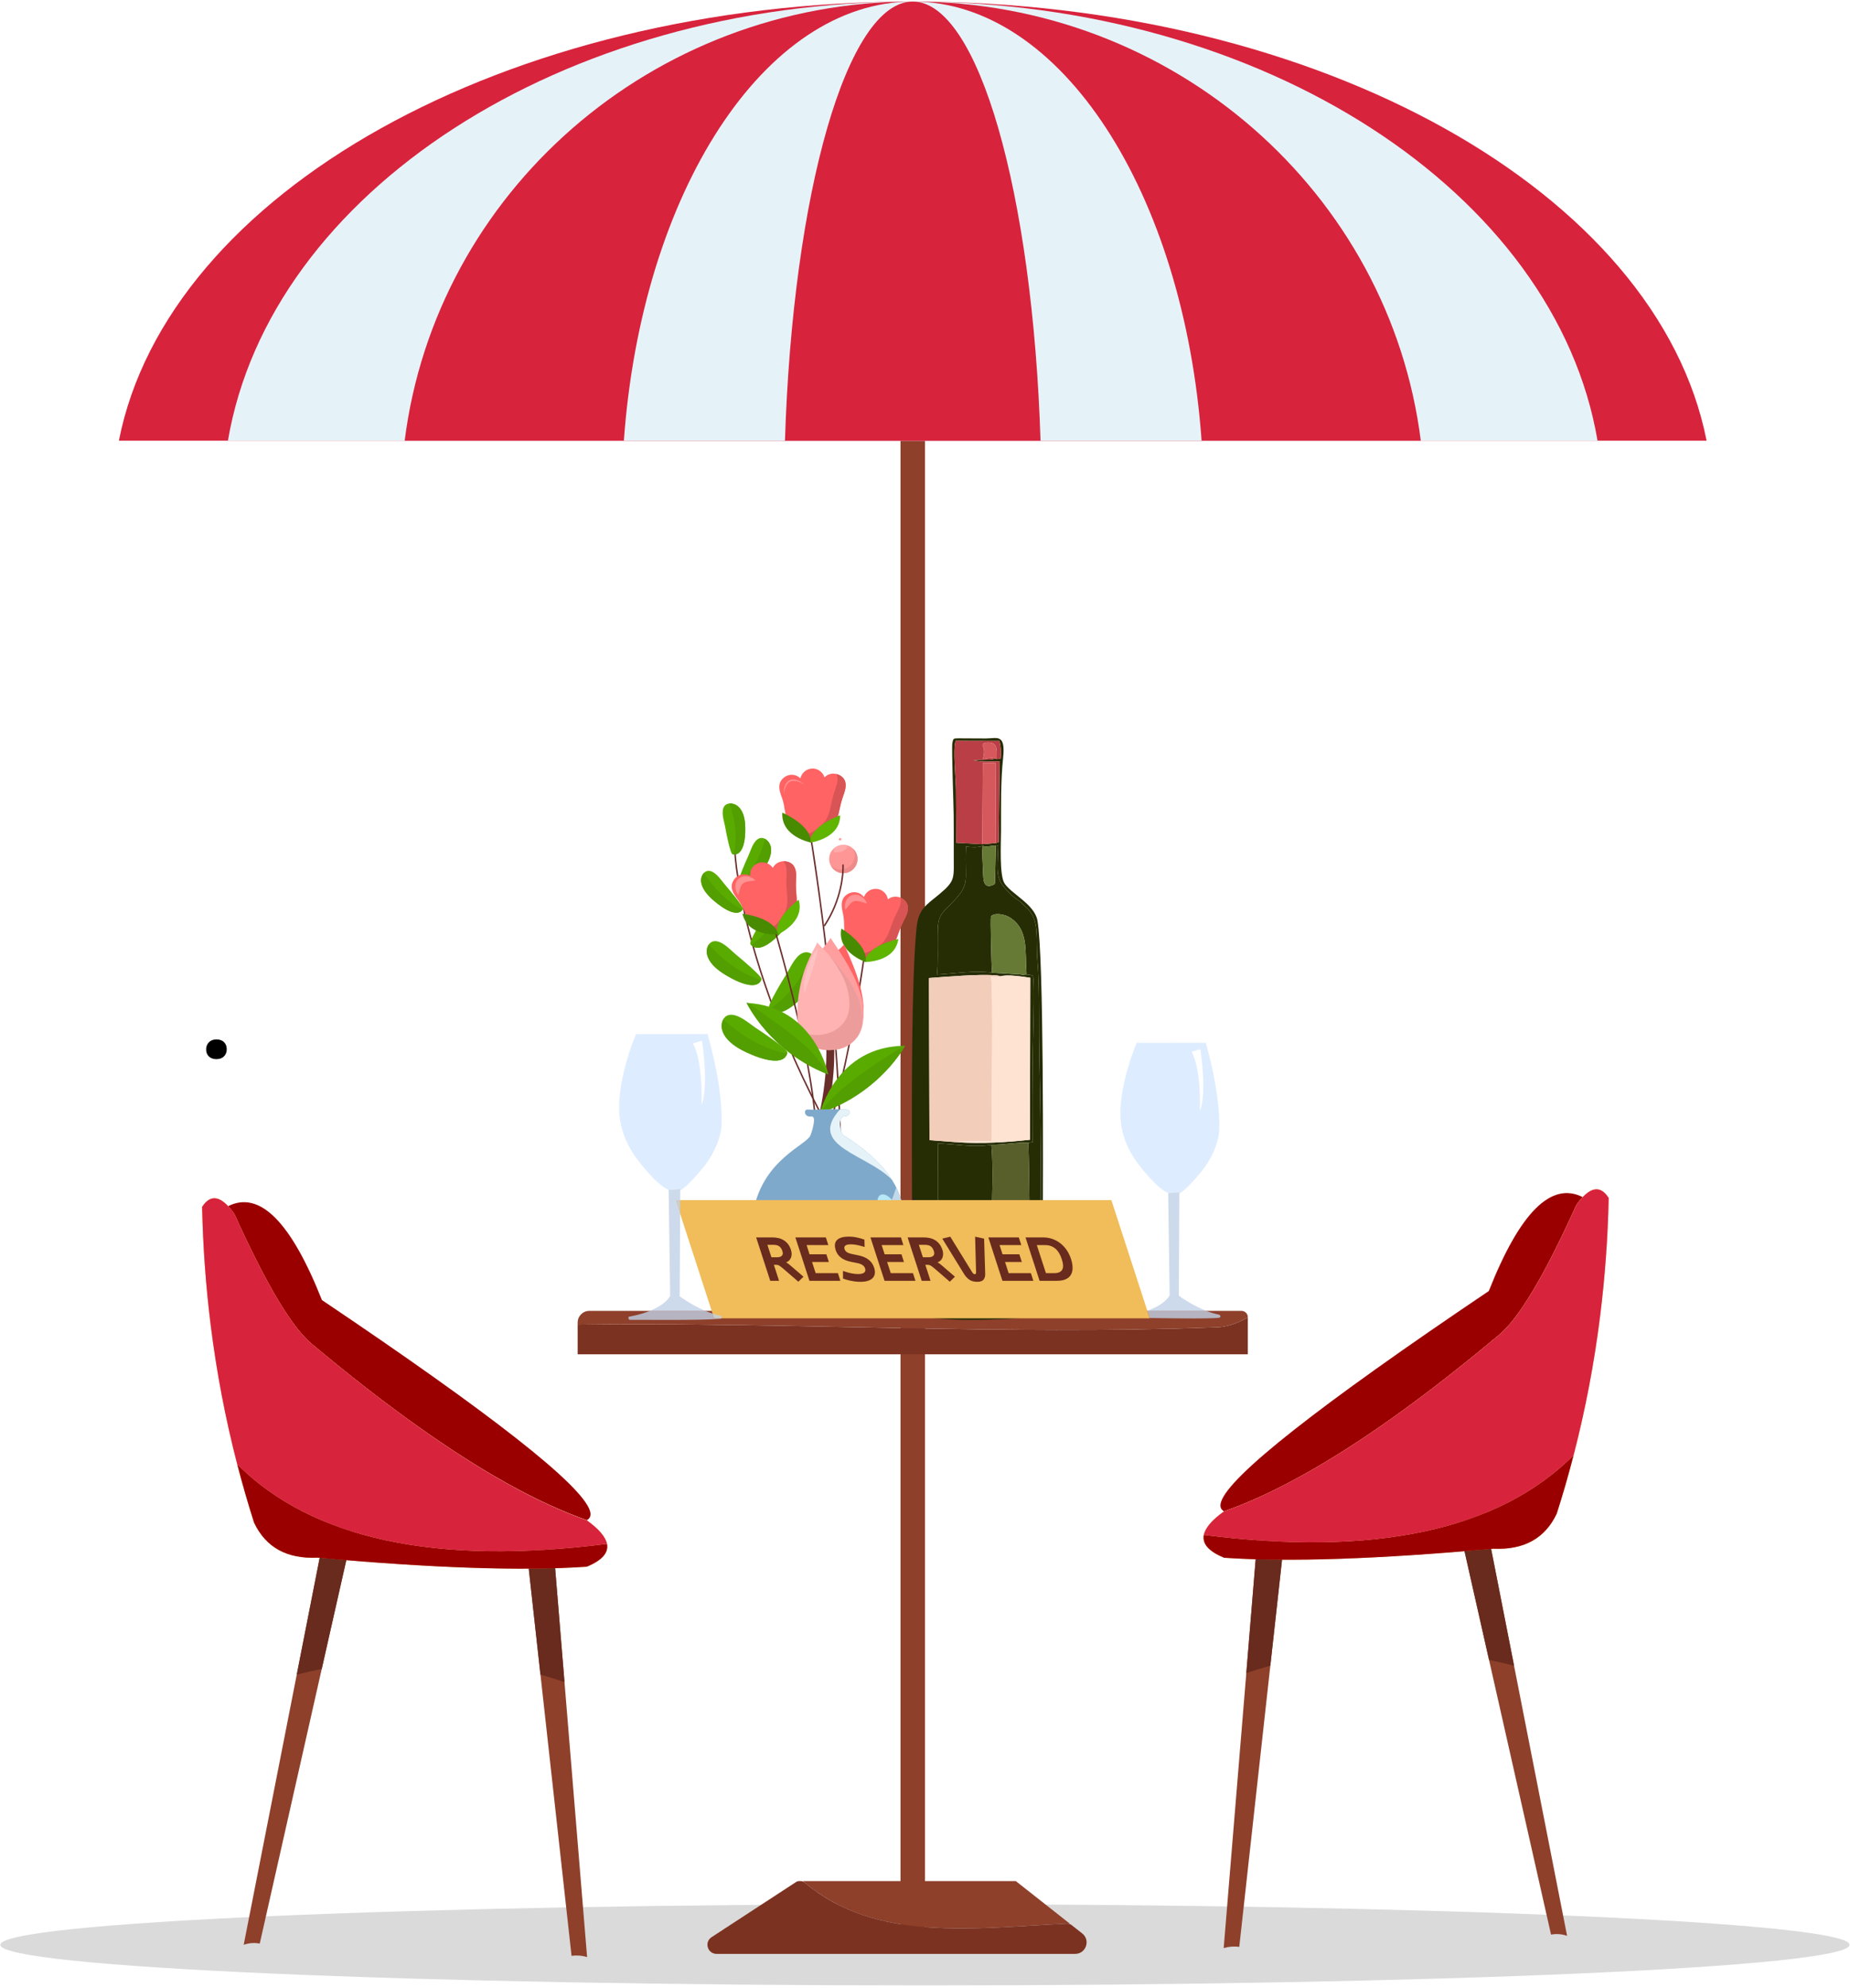
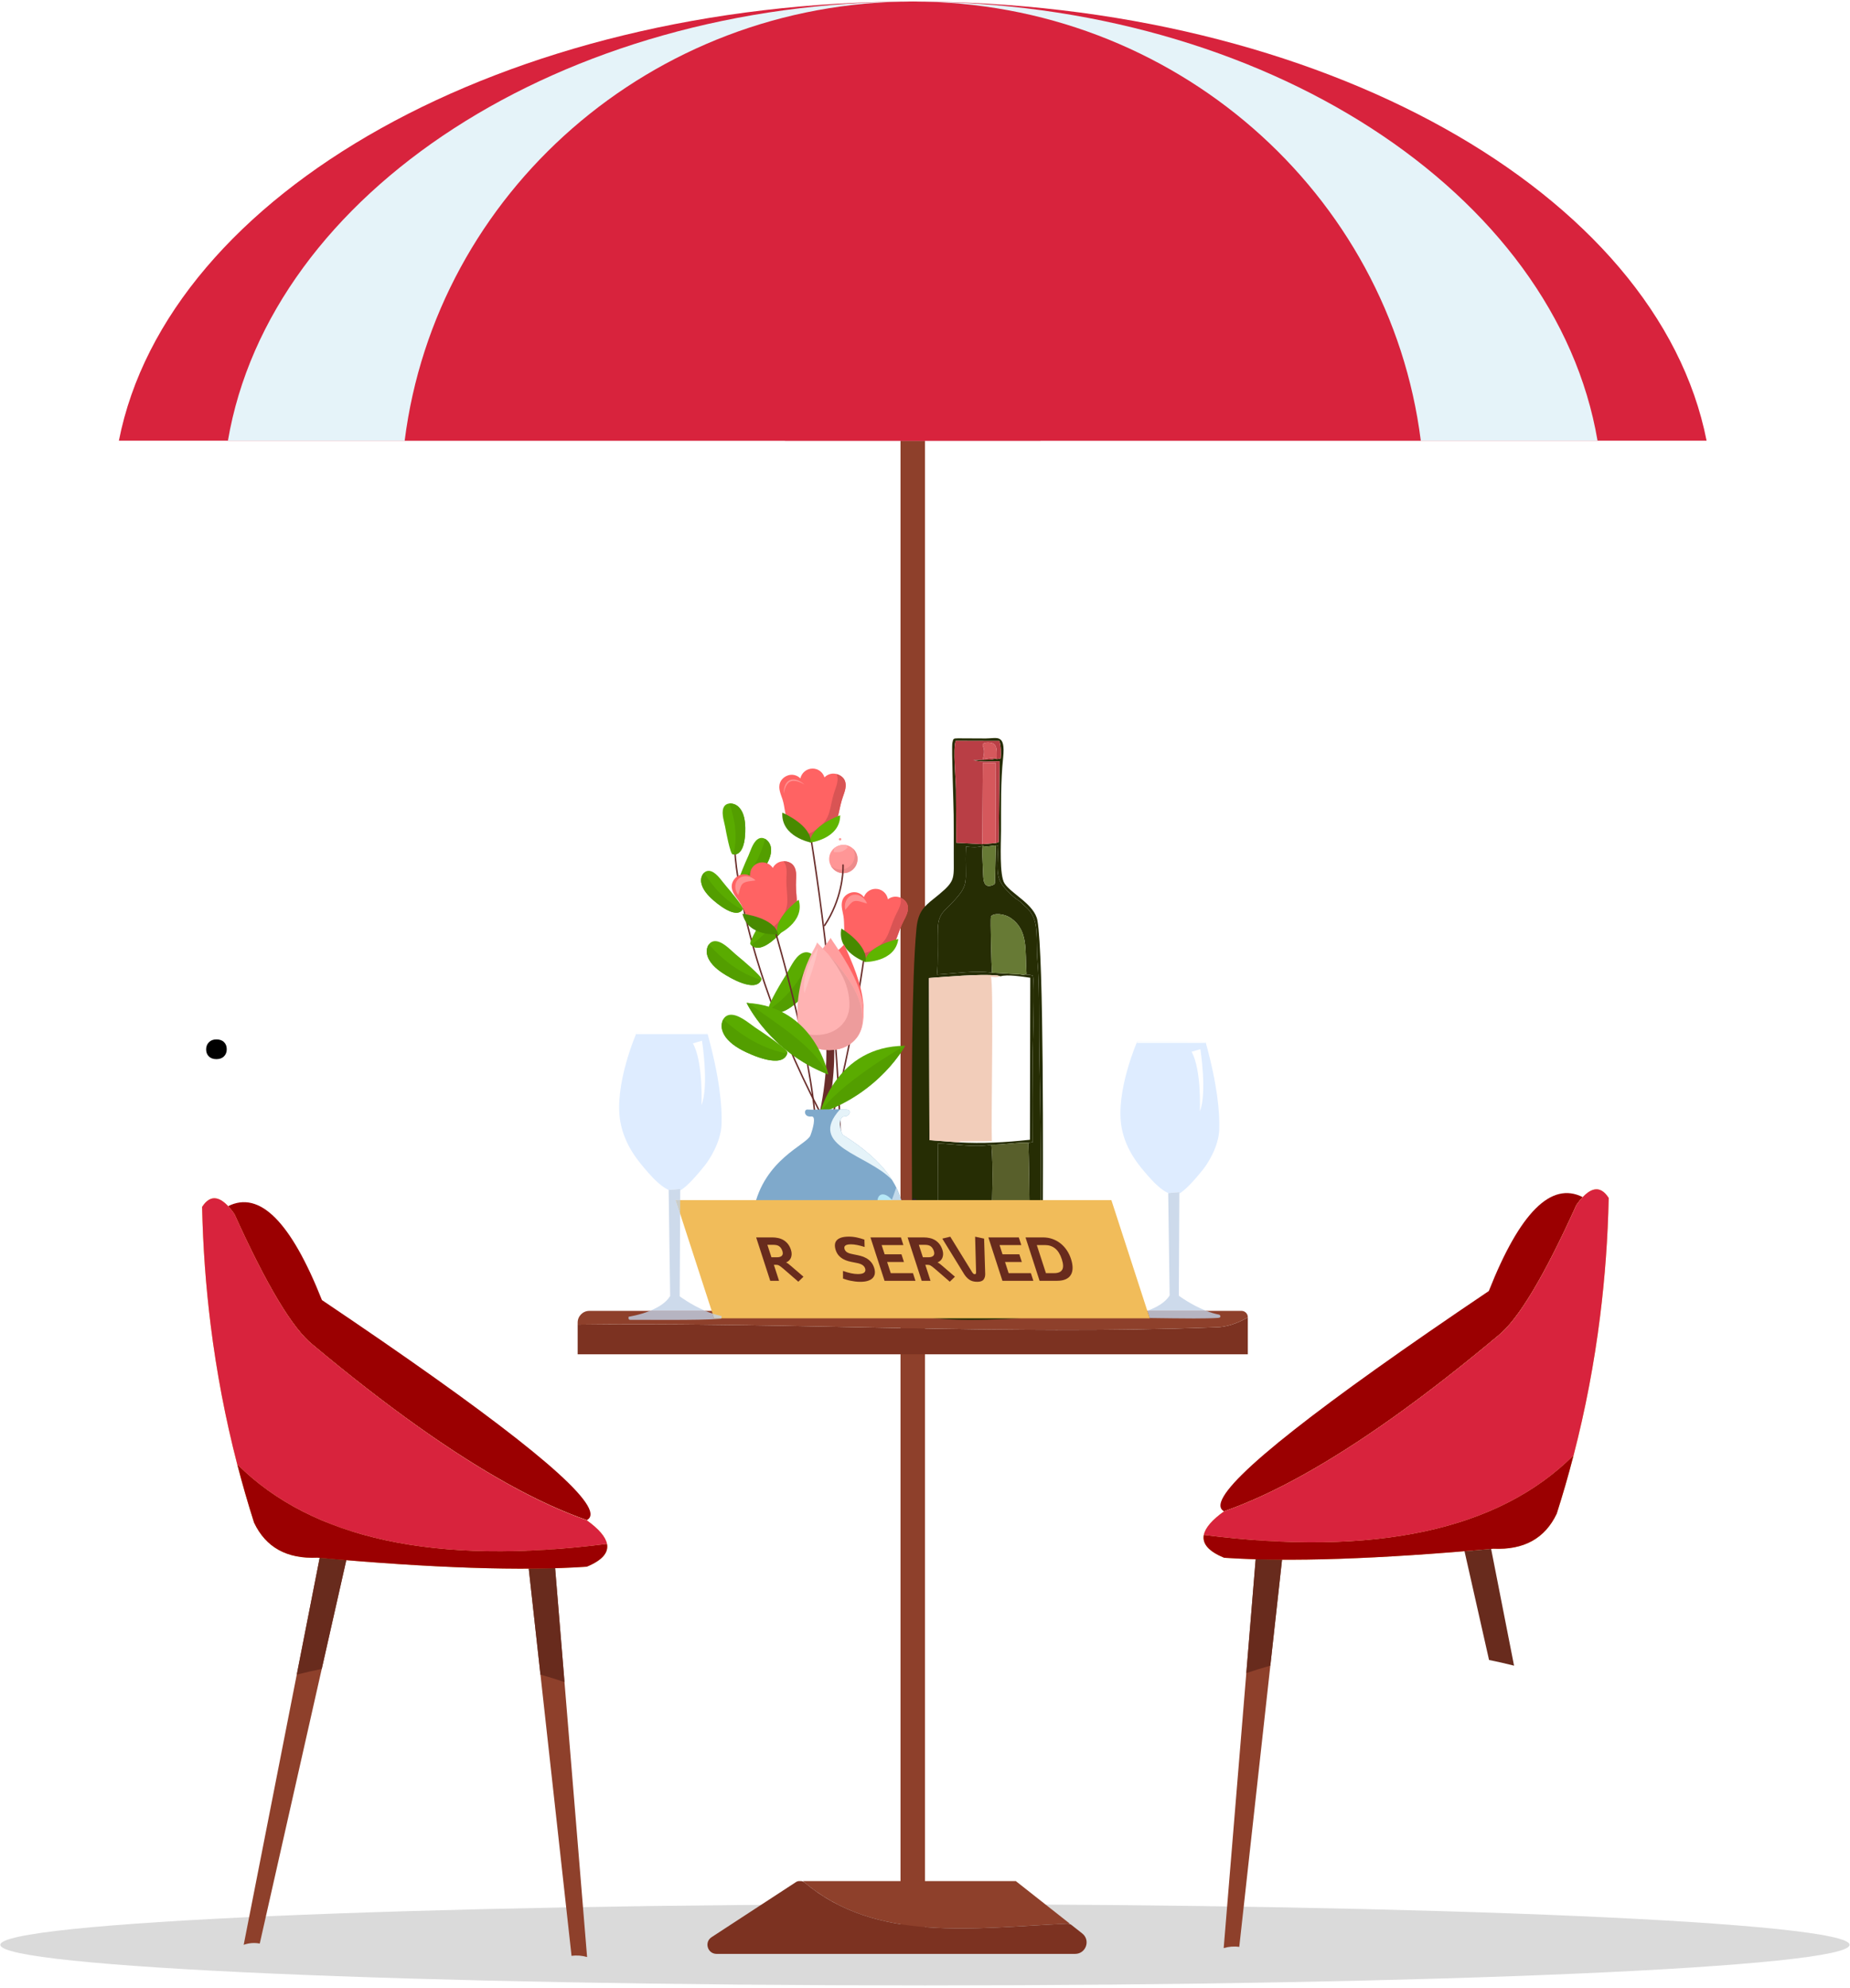
<svg xmlns="http://www.w3.org/2000/svg" width="432" zoomAndPan="magnify" viewBox="0 0 324 348" height="464" preserveAspectRatio="xMidYMid meet" version="1.0">
  <defs>
    <g />
    <clipPath id="b4bab7803f">
      <path d="M 0.059 333.16 L 323.926 333.16 L 323.926 347.523 L 0.059 347.523 Z M 0.059 333.16 " clip-rule="nonzero" />
    </clipPath>
    <clipPath id="603fd18b84">
      <path d="M 20 0.273 L 299 0.273 L 299 78 L 20 78 Z M 20 0.273 " clip-rule="nonzero" />
    </clipPath>
    <clipPath id="df43ffba19">
      <path d="M 39 0.273 L 280 0.273 L 280 78 L 39 78 Z M 39 0.273 " clip-rule="nonzero" />
    </clipPath>
    <clipPath id="b046298e65">
      <path d="M 70 0.273 L 249 0.273 L 249 78 L 70 78 Z M 70 0.273 " clip-rule="nonzero" />
    </clipPath>
    <clipPath id="9b47f807d9">
-       <path d="M 109 0.273 L 211 0.273 L 211 78 L 109 78 Z M 109 0.273 " clip-rule="nonzero" />
-     </clipPath>
+       </clipPath>
    <clipPath id="1d1daf905b">
      <path d="M 137 0.273 L 183 0.273 L 183 78 L 137 78 Z M 137 0.273 " clip-rule="nonzero" />
    </clipPath>
    <clipPath id="424558a877">
      <path d="M 146 147.379 L 148.281 147.379 L 148.281 148.414 L 146 148.414 Z M 146 147.379 " clip-rule="nonzero" />
    </clipPath>
    <clipPath id="abd30ee46c">
      <path d="M 146.168 148.398 C 146.23 148.293 146.309 148.184 146.41 148.094 C 146.555 147.949 146.75 147.848 146.949 147.781 C 147.051 147.754 147.152 147.73 147.254 147.723 C 147.297 147.719 147.336 147.719 147.375 147.719 C 147.438 147.719 147.496 147.723 147.555 147.73 C 147.652 147.746 147.742 147.77 147.828 147.797 C 147.902 147.824 147.973 147.859 148.035 147.898 C 148.027 147.895 148.016 147.895 148.008 147.895 C 147.902 147.879 147.797 147.875 147.691 147.875 C 147.125 147.875 146.594 148.066 146.168 148.398 " clip-rule="nonzero" />
    </clipPath>
  </defs>
  <rect x="-32.4" width="388.8" fill="#ffffff" y="-34.8" height="417.6" fill-opacity="1" />
  <g clip-path="url(#b4bab7803f)">
    <path fill="#dadada" d="M 161.992 347.523 C 72.559 347.523 0.059 344.344 0.059 340.418 C 0.059 336.492 72.559 333.309 161.992 333.309 C 251.426 333.309 323.926 336.492 323.926 340.418 C 323.926 344.344 251.426 347.523 161.992 347.523 " fill-opacity="1" fill-rule="nonzero" />
  </g>
  <path fill="#9b0001" d="M 260.742 225.98 C 266.18 212.223 271.664 206.746 277.188 209.543 C 276.832 209.922 276.461 210.379 276.086 210.914 C 270.449 223.395 265.875 231.023 262.363 233.805 C 255.844 239.258 249.688 244.047 243.895 248.164 C 232.703 256.117 222.863 261.574 214.379 264.539 C 213.773 264.219 213.602 263.668 213.852 262.883 C 215.297 258.355 230.926 246.055 260.742 225.98 " fill-opacity="1" fill-rule="evenodd" />
-   <path fill="#8e402b" d="M 258.895 259.645 L 259.926 264.902 L 274.453 338.848 C 273.496 338.512 272.543 338.457 271.641 338.633 L 255.359 266.527 L 254.043 260.695 L 258.895 259.645 " fill-opacity="1" fill-rule="evenodd" />
  <path fill="#8e402b" d="M 223.234 266.434 C 222.324 266.27 221.402 266.105 220.488 265.898 L 220.184 269.605 L 214.312 340.988 C 215.188 340.73 216.109 340.648 217.039 340.781 L 224.879 269.863 L 225.258 266.461 C 224.598 266.547 223.922 266.547 223.234 266.434 " fill-opacity="1" fill-rule="evenodd" />
  <path fill="#dea750" d="M 275.586 254.742 C 274.699 258.172 273.719 261.574 272.637 264.949 C 270.586 269.285 266.887 271.332 261.539 271.082 C 241.418 272.91 225.699 273.438 214.379 272.668 C 211.707 271.562 210.523 270.234 210.832 268.672 C 240.863 272.484 262.445 267.84 275.586 254.742 " fill-opacity="1" fill-rule="evenodd" />
  <path fill="#f1bc5a" d="M 276.086 210.914 C 278.336 207.727 280.219 207.316 281.738 209.688 C 281.59 216.676 281.09 223.562 280.238 230.355 C 279.207 238.629 277.656 246.758 275.586 254.742 C 262.445 267.84 240.863 272.484 210.832 268.672 C 211.078 267.438 212.258 266.059 214.379 264.539 C 222.863 261.574 232.703 256.117 243.895 248.164 C 249.688 244.047 255.844 239.258 262.363 233.805 C 265.875 231.023 270.449 223.395 276.086 210.914 " fill-opacity="1" fill-rule="evenodd" />
  <path fill="#682b1d" d="M 260.785 290.559 L 256.488 271.523 C 258.012 271.395 259.566 271.262 261.148 271.117 L 265.164 291.555 C 263.695 291.184 262.238 290.852 260.785 290.559 " fill-opacity="1" fill-rule="evenodd" />
  <path fill="#682b1d" d="M 224.531 273.008 L 222.48 291.551 C 221.07 291.945 219.668 292.383 218.273 292.859 L 219.91 272.93 C 221.391 272.977 222.934 273 224.531 273.008 " fill-opacity="1" fill-rule="evenodd" />
  <path fill="#9b0001" d="M 275.586 254.742 C 274.699 258.172 273.719 261.574 272.637 264.949 C 270.586 269.285 266.887 271.332 261.539 271.082 C 241.418 272.91 225.699 273.438 214.379 272.668 C 211.707 271.562 210.523 270.234 210.832 268.672 C 240.863 272.484 262.445 267.84 275.586 254.742 " fill-opacity="1" fill-rule="evenodd" />
  <path fill="#d8233d" d="M 276.086 210.914 C 278.336 207.727 280.219 207.316 281.738 209.688 C 281.59 216.676 281.09 223.562 280.238 230.355 C 279.207 238.629 277.656 246.758 275.586 254.742 C 262.445 267.84 240.863 272.484 210.832 268.672 C 211.078 267.438 212.258 266.059 214.379 264.539 C 222.863 261.574 232.703 256.117 243.895 248.164 C 249.688 244.047 255.844 239.258 262.363 233.805 C 265.875 231.023 270.449 223.395 276.086 210.914 " fill-opacity="1" fill-rule="evenodd" />
  <path fill="#9b0001" d="M 56.383 227.562 C 50.934 213.812 45.445 208.336 39.922 211.141 C 40.281 211.52 40.648 211.977 41.027 212.512 C 46.676 224.984 51.254 232.609 54.766 235.387 C 61.293 240.836 67.453 245.617 73.254 249.73 C 84.449 257.672 94.293 263.121 102.781 266.078 C 103.387 265.758 103.559 265.207 103.309 264.422 C 101.855 259.898 86.219 247.613 56.383 227.562 " fill-opacity="1" fill-rule="evenodd" />
  <path fill="#8e402b" d="M 58.238 261.215 L 57.207 266.473 L 42.68 340.418 C 43.637 340.078 44.59 340.027 45.492 340.199 L 61.773 268.098 L 63.09 262.266 L 58.238 261.215 " fill-opacity="1" fill-rule="evenodd" />
  <path fill="#8e402b" d="M 96.652 267.566 C 95.77 267.496 94.887 267.375 93.973 267.168 C 93.219 266.996 92.469 266.805 91.723 266.617 L 92.254 271.43 L 100.098 342.352 C 101.023 342.215 101.949 342.301 102.82 342.559 L 96.949 271.176 L 96.652 267.566 " fill-opacity="1" fill-rule="evenodd" />
  <path fill="#dea750" d="M 41.547 256.312 C 42.438 259.742 43.418 263.145 44.496 266.52 C 46.551 270.855 50.25 272.898 55.598 272.652 C 75.715 274.48 91.438 275.008 102.758 274.234 C 105.43 273.133 106.613 271.801 106.301 270.242 C 76.273 274.055 54.688 269.41 41.547 256.312 " fill-opacity="1" fill-rule="evenodd" />
  <path fill="#f1bc5a" d="M 41.051 212.48 C 38.801 209.293 36.914 208.883 35.395 211.258 C 35.547 218.242 36.047 225.133 36.895 231.926 C 37.926 240.195 39.477 248.328 41.547 256.312 C 54.688 269.41 76.273 274.055 106.301 270.242 C 106.059 269.004 104.875 267.625 102.758 266.105 C 94.27 263.145 84.434 257.684 73.242 249.73 C 67.445 245.613 61.289 240.828 54.77 235.375 C 51.262 232.59 46.688 224.961 41.051 212.48 " fill-opacity="1" fill-rule="evenodd" />
  <path fill="#682b1d" d="M 56.348 292.125 L 60.648 273.09 C 59.121 272.965 57.566 272.828 55.984 272.688 L 51.973 293.121 C 53.438 292.754 54.898 292.422 56.348 292.125 " fill-opacity="1" fill-rule="evenodd" />
  <path fill="#682b1d" d="M 92.602 274.578 L 94.652 293.121 C 96.062 293.516 97.469 293.949 98.863 294.426 L 97.223 274.5 C 95.742 274.543 94.203 274.57 92.602 274.578 " fill-opacity="1" fill-rule="evenodd" />
  <path fill="#9b0001" d="M 41.547 256.312 C 42.438 259.742 43.418 263.145 44.496 266.52 C 46.551 270.855 50.25 272.898 55.598 272.652 C 75.715 274.48 91.438 275.008 102.758 274.234 C 105.43 273.133 106.613 271.801 106.301 270.242 C 76.273 274.055 54.688 269.41 41.547 256.312 " fill-opacity="1" fill-rule="evenodd" />
  <path fill="#d8233d" d="M 41.051 212.48 C 38.801 209.293 36.914 208.883 35.395 211.258 C 35.547 218.242 36.047 225.133 36.895 231.926 C 37.926 240.195 39.477 248.328 41.547 256.312 C 54.688 269.41 76.273 274.055 106.301 270.242 C 106.059 269.004 104.875 267.625 102.758 266.105 C 94.27 263.145 84.434 257.684 73.242 249.73 C 67.445 245.613 61.289 240.828 54.77 235.375 C 51.262 232.59 46.688 224.961 41.051 212.48 " fill-opacity="1" fill-rule="evenodd" />
  <path fill="#8e402b" d="M 157.711 340.203 L 161.992 340.203 L 161.992 74.852 L 157.711 74.852 L 157.711 340.203 " fill-opacity="1" fill-rule="evenodd" />
  <path fill="#7c3221" d="M 212.836 232.328 C 214.883 232.328 216.742 231.602 218.539 230.602 L 218.539 237.059 L 101.168 237.059 L 101.168 231.855 L 101.223 231.863 C 138.27 231.395 175.789 233.738 212.836 232.328 " fill-opacity="1" fill-rule="evenodd" />
  <path fill="#8e402b" d="M 218.539 230.566 L 218.539 230.602 C 216.742 231.602 214.883 232.328 212.836 232.328 C 191.664 233.133 170.344 232.715 149.039 232.293 C 133.047 231.977 117.066 231.66 101.172 231.863 L 101.168 231.855 L 101.168 231.504 C 101.168 230.371 102.086 229.453 103.219 229.453 L 217.422 229.453 C 218.039 229.453 218.539 229.949 218.539 230.566 " fill-opacity="1" fill-rule="evenodd" />
  <path fill="#8e402b" d="M 140.617 329.258 L 177.898 329.258 L 187.34 336.695 C 170.938 337.406 153.293 340.246 140.617 329.258 " fill-opacity="1" fill-rule="evenodd" />
  <path fill="#7c3221" d="M 139.996 329.258 L 140.227 329.258 C 140.48 329.258 140.723 329.352 140.914 329.512 C 153.465 340.113 170.781 337.445 186.941 336.715 C 187.199 336.703 187.453 336.785 187.652 336.941 L 189.535 338.426 C 191.031 339.605 190.195 342.004 188.293 342.004 L 125.496 342.004 C 123.91 342.004 123.297 339.945 124.625 339.078 L 139.41 329.43 C 139.586 329.32 139.789 329.258 139.996 329.258 " fill-opacity="1" fill-rule="evenodd" />
  <g clip-path="url(#603fd18b84)">
    <path fill="#d8233d" d="M 20.82 77.141 C 29.355 33.816 88.348 0.273 159.852 0.273 C 231.355 0.273 290.348 33.816 298.883 77.141 L 20.82 77.141 " fill-opacity="1" fill-rule="evenodd" />
  </g>
  <g clip-path="url(#df43ffba19)">
    <path fill="#e5f3f9" d="M 39.918 77.141 C 47.281 33.816 98.168 0.273 159.852 0.273 C 221.535 0.273 272.422 33.816 279.785 77.141 L 39.918 77.141 " fill-opacity="1" fill-rule="evenodd" />
  </g>
  <g clip-path="url(#b046298e65)">
    <path fill="#d8233d" d="M 70.871 77.141 C 76.336 33.816 114.09 0.273 159.852 0.273 C 205.617 0.273 243.367 33.816 248.832 77.141 L 70.871 77.141 " fill-opacity="1" fill-rule="evenodd" />
  </g>
  <g clip-path="url(#9b47f807d9)">
    <path fill="#e5f3f9" d="M 109.262 77.141 C 112.367 33.816 133.832 0.273 159.852 0.273 C 185.871 0.273 207.336 33.816 210.441 77.141 L 109.262 77.141 " fill-opacity="1" fill-rule="evenodd" />
  </g>
  <g clip-path="url(#1d1daf905b)">
    <path fill="#d8233d" d="M 137.473 77.141 C 138.844 33.816 148.34 0.273 159.852 0.273 C 171.363 0.273 180.859 33.816 182.234 77.141 L 137.473 77.141 " fill-opacity="1" fill-rule="evenodd" />
  </g>
  <path fill="#262d04" d="M 159.699 201.199 L 159.758 220.047 C 159.77 222.207 159.691 224.609 159.828 226.73 C 159.984 229.195 160.516 230.285 162.965 230.641 C 166.75 231.188 172.18 231.059 176.055 230.883 C 183.836 230.523 182.578 229.969 182.629 216.457 C 182.676 204.109 182.824 167.43 181.691 161.121 C 181.184 158.301 177.148 156.477 175.938 154.645 C 175.004 153.238 175.309 147.625 175.316 145.371 C 175.332 141.133 175.242 136.773 175.684 132.609 C 176.133 128.355 174.578 129.262 172.645 129.262 L 167.773 129.238 C 166.969 129.266 166.957 129.234 166.797 130.039 C 166.625 130.891 167.012 140.727 167.023 142.68 C 167.035 144.895 167.051 147.105 167.035 149.32 C 167.004 153.727 167.48 154.055 164.449 156.57 C 162.234 158.406 160.84 159.082 160.508 162.496 C 159.625 171.645 159.699 191.82 159.699 201.199 Z M 174.566 132.875 L 174.25 132.746 C 174.047 132.879 174.23 132.809 173.863 132.898 C 173.668 132.945 173.574 132.949 173.375 132.961 L 170.465 133.047 C 171.578 133.441 173.738 133.262 175.074 133.242 L 174.91 147.387 L 174.414 147.559 L 172.039 147.762 L 167.477 147.516 C 167.449 144.41 167.457 141.301 167.422 138.191 C 167.395 136.125 166.863 131.191 167.367 129.676 L 175.031 129.699 C 175.301 130.512 175.34 131.859 175.25 132.762 Z M 172.09 148.066 C 171.23 148.383 170.113 148.301 169.176 148.188 C 168.863 154.945 170.23 154.488 166.066 158.73 C 165.77 159.031 165.469 159.293 165.176 159.648 C 164.191 160.852 164.258 162.055 164.227 163.676 C 164.184 165.852 164.328 168.484 164.098 170.582 C 166.832 170.426 171.047 169.801 173.734 170.262 L 178.547 170.539 C 180.164 170.871 179.652 170.379 180.883 170.773 C 181.281 172.09 180.844 183.004 180.867 185.402 C 180.914 190.18 180.922 195.301 180.891 199.895 L 180.098 200.051 C 178.75 199.867 175.492 200.426 173.625 200.371 C 170.547 200.926 167.324 200.227 164.23 200.172 C 164.367 202.129 164.219 227.816 164.473 228.227 C 165.395 229.715 180.414 231.383 181.668 228.73 C 182.621 226.719 182.246 198.727 182.207 195.277 C 182.16 190.727 182.016 186.168 181.984 181.633 C 181.953 177.406 182.051 172.582 181.703 168.363 C 181.348 163.992 182.113 161.316 179.973 159.043 L 179.23 158.363 C 178.262 157.332 178.145 157.664 176.797 156.316 C 174.441 153.957 174.57 153.305 174.832 148.074 L 174.41 147.988 C 173.66 148.023 172.777 148.301 172.09 148.066 Z M 167.832 199.949 L 162.781 199.57 L 162.691 171.195 C 165.527 170.992 171.453 170.461 174.445 170.727 C 174.77 170.754 174.473 170.711 174.777 170.77 L 175.215 170.895 C 176.418 170.512 179.066 170.957 180.438 171.148 L 180.379 199.5 C 176.055 199.977 172.129 200.191 167.832 199.949 " fill-opacity="1" fill-rule="evenodd" />
  <path fill="#262d04" d="M 172.09 148.066 C 171.23 148.383 170.113 148.301 169.176 148.188 C 168.863 154.945 170.23 154.488 166.066 158.73 C 165.77 159.031 165.469 159.293 165.176 159.648 C 164.191 160.852 164.258 162.055 164.227 163.676 C 164.184 165.852 164.328 168.484 164.098 170.582 C 166.832 170.426 171.047 169.801 173.734 170.262 C 173.637 169.254 173.43 160.844 173.539 160.441 C 173.992 159.738 175.879 159.934 176.941 160.645 C 180.168 162.793 179.488 166.359 179.781 170.469 C 179.105 170.711 179.293 170.617 178.547 170.539 C 180.164 170.871 179.652 170.379 180.883 170.773 C 181.281 172.09 180.844 183.004 180.867 185.402 C 180.914 190.18 180.922 195.301 180.891 199.895 L 180.098 200.051 C 180.285 204.793 180.52 224.598 180.016 228.473 C 178.633 228.832 174.102 229.895 173.746 228.113 C 173.672 227.742 173.734 228.156 173.699 227.773 L 173.691 221.484 C 173.703 219.152 173.699 216.816 173.695 214.484 C 173.688 210.238 174.02 204.418 173.625 200.371 C 170.547 200.926 167.324 200.227 164.23 200.172 C 164.367 202.129 164.219 227.816 164.473 228.227 C 165.395 229.715 180.414 231.383 181.668 228.73 C 182.621 226.719 182.246 198.727 182.207 195.277 C 182.16 190.727 182.016 186.168 181.984 181.633 C 181.953 177.406 182.051 172.582 181.703 168.363 C 181.348 163.992 182.113 161.316 179.973 159.043 L 179.23 158.363 C 178.262 157.332 178.145 157.664 176.797 156.316 C 174.441 153.957 174.57 153.305 174.832 148.074 L 174.41 147.988 L 174.246 154.617 C 173.977 154.93 174.25 154.777 173.781 154.953 C 172.281 155.531 172.234 153.973 172.195 153.254 C 172.168 152.719 172.145 152.188 172.121 151.652 C 172.074 150.469 171.98 149.238 172.09 148.066 " fill-opacity="1" fill-rule="evenodd" />
  <path fill="#f2cdba" d="M 167.832 199.949 C 168.172 199.762 167.727 199.895 168.344 199.801 L 170.668 199.77 C 171.656 199.77 172.734 199.781 173.707 199.715 C 173.559 195.883 174.055 172.266 173.543 170.98 C 174.379 171.035 174.422 171.117 175.215 170.895 L 174.777 170.77 C 174.473 170.711 174.77 170.754 174.445 170.727 C 171.453 170.461 165.527 170.992 162.691 171.195 L 162.781 199.57 L 167.832 199.949 " fill-opacity="1" fill-rule="evenodd" />
-   <path fill="#fee3d2" d="M 167.832 199.949 C 172.129 200.191 176.055 199.977 180.379 199.5 L 180.438 171.148 C 179.066 170.957 176.418 170.512 175.215 170.895 C 174.422 171.117 174.379 171.035 173.543 170.98 C 174.055 172.266 173.559 195.883 173.707 199.715 C 172.734 199.781 171.656 199.77 170.668 199.77 L 168.344 199.801 C 167.727 199.895 168.172 199.762 167.832 199.949 " fill-opacity="1" fill-rule="evenodd" />
  <path fill="#585f2b" d="M 173.625 200.371 C 174.02 204.418 173.688 210.238 173.695 214.484 C 173.699 216.816 173.703 219.152 173.691 221.484 L 173.699 227.773 C 173.734 228.156 173.672 227.742 173.746 228.113 C 174.102 229.895 178.633 228.832 180.016 228.473 C 180.52 224.598 180.285 204.793 180.098 200.051 C 178.75 199.867 175.492 200.426 173.625 200.371 " fill-opacity="1" fill-rule="evenodd" />
  <path fill="#b93e45" d="M 172.039 147.762 L 172.129 133.523 L 174.359 133.535 L 174.414 147.559 L 174.91 147.387 L 175.074 133.242 C 173.738 133.262 171.578 133.441 170.465 133.047 L 173.375 132.961 C 173.574 132.949 173.668 132.945 173.863 132.898 C 174.23 132.809 174.047 132.879 174.25 132.746 C 173.426 132.551 173.012 132.785 172.137 132.875 C 172.785 130.551 171.688 130.648 172.273 130.125 C 172.512 129.91 173.574 129.898 174.016 130.188 C 174.242 130.336 174.168 130.273 174.289 130.457 C 174.664 131.02 174.562 132.074 174.566 132.875 L 175.25 132.762 C 175.34 131.859 175.301 130.512 175.031 129.699 L 167.367 129.676 C 166.863 131.191 167.395 136.125 167.422 138.191 C 167.457 141.301 167.449 144.41 167.477 147.516 L 172.039 147.762 " fill-opacity="1" fill-rule="evenodd" />
  <path fill="#677a35" d="M 173.734 170.262 L 178.547 170.539 C 179.293 170.617 179.105 170.711 179.781 170.469 C 179.488 166.359 180.168 162.793 176.941 160.645 C 175.879 159.934 173.992 159.738 173.539 160.441 C 173.43 160.844 173.637 169.254 173.734 170.262 " fill-opacity="1" fill-rule="evenodd" />
  <path fill="#d5585c" d="M 172.039 147.762 L 174.414 147.559 L 174.359 133.535 L 172.129 133.523 L 172.039 147.762 " fill-opacity="1" fill-rule="evenodd" />
  <path fill="#677a35" d="M 174.41 147.988 C 173.66 148.023 172.777 148.301 172.09 148.066 C 171.98 149.238 172.074 150.469 172.121 151.652 C 172.145 152.188 172.168 152.719 172.195 153.254 C 172.234 153.973 172.281 155.531 173.781 154.953 C 174.25 154.777 173.977 154.93 174.246 154.617 L 174.41 147.988 " fill-opacity="1" fill-rule="evenodd" />
  <path fill="#d5585c" d="M 174.25 132.746 L 174.566 132.875 C 174.562 132.074 174.664 131.02 174.289 130.457 C 174.168 130.273 174.242 130.336 174.016 130.188 C 173.574 129.898 172.512 129.91 172.273 130.125 C 171.688 130.648 172.785 130.551 172.137 132.875 C 173.012 132.785 173.426 132.551 174.25 132.746 " fill-opacity="1" fill-rule="evenodd" />
  <path fill="#2c1f28" d="M 160.137 210.434 C 160.332 210.434 160.492 210.285 160.492 210.098 C 160.492 209.914 160.332 209.762 160.137 209.762 C 159.945 209.762 159.785 209.914 159.785 210.098 C 159.785 210.285 159.945 210.434 160.137 210.434 " fill-opacity="1" fill-rule="evenodd" />
  <path fill="#deecff" d="M 206.547 208.93 L 206.547 208.672 L 204.594 208.836 C 203.438 208.324 202.148 207.07 201.062 205.828 C 199.684 204.242 197.172 201.449 196.43 197.336 C 195.305 191.086 199.168 182.297 199.168 182.297 L 211.129 182.336 C 213.199 189.793 213.633 194.664 213.535 197.684 C 213.434 200.809 211.375 203.84 210.777 204.594 C 208.633 207.297 207.328 208.461 206.547 208.93 " fill-opacity="1" fill-rule="nonzero" />
  <path fill="#cddaeb" d="M 211.27 229.453 L 200.938 229.453 L 200.934 229.438 C 202.434 228.895 204.066 228.039 204.844 226.746 L 204.594 208.836 L 206.547 208.672 L 206.547 208.93 L 206.453 226.797 C 206.453 226.797 208.621 228.422 211.27 229.453 " fill-opacity="1" fill-rule="nonzero" />
  <path fill="#b6b4c1" d="M 209.109 230.781 C 206.746 230.781 203.973 230.734 201.348 230.703 L 200.938 229.453 L 211.27 229.453 C 212 229.734 212.766 229.973 213.535 230.121 C 213.699 230.191 213.984 230.637 213.336 230.684 C 212.273 230.754 210.797 230.781 209.109 230.781 " fill-opacity="1" fill-rule="nonzero" />
  <path fill="#ffffff" d="M 208.688 184.094 L 210.227 183.645 C 210.227 183.645 211.434 191.305 210.137 194.52 C 210.137 194.52 210.473 187.305 208.688 184.094 " fill-opacity="1" fill-rule="nonzero" />
  <path fill="#ffffff" d="M 210.992 182.336 L 199.168 182.297 L 199.086 182.535 L 211.184 182.535 L 211.129 182.336 L 210.992 182.336 " fill-opacity="1" fill-rule="nonzero" />
  <path fill="#692d2a" d="M 141.508 144.32 C 141.508 144.32 141.594 144.828 141.746 145.77 C 142.816 152.359 147.094 180.215 147.094 203.852 C 147.094 209.766 146.824 215.414 146.172 220.395 C 146.164 220.465 146.215 220.531 146.285 220.539 C 146.355 220.551 146.422 220.5 146.43 220.43 C 147.086 215.43 147.352 209.773 147.352 203.852 C 147.352 176.809 141.766 144.281 141.766 144.277 C 141.754 144.207 141.684 144.16 141.613 144.172 C 141.543 144.184 141.496 144.25 141.508 144.32 " fill-opacity="1" fill-rule="nonzero" />
  <path fill="#ff6363" d="M 148.105 137.613 C 148.121 137.301 148.086 136.988 147.973 136.68 C 147.688 135.918 146.785 135.422 145.98 135.41 C 145.359 135.402 144.797 135.66 144.395 136.074 C 144.125 135.188 143.309 134.539 142.332 134.527 C 141.277 134.52 140.391 135.258 140.176 136.25 C 139.789 135.863 139.254 135.621 138.664 135.613 C 137.809 135.605 136.906 136.203 136.617 136.992 C 136.23 138.043 136.77 139.035 137.074 140.02 C 137.488 141.359 137.445 142.828 138.086 144.102 C 138.566 145.047 139.379 145.836 140.367 146.234 C 140.922 146.457 141.617 147.152 142.215 147.16 C 143.395 147.172 144.539 146.188 145.406 145.398 C 146.281 144.602 146.645 143.484 146.879 142.359 C 147.094 141.352 147.305 140.344 147.652 139.371 C 147.852 138.809 148.074 138.211 148.105 137.613 " fill-opacity="1" fill-rule="nonzero" />
  <path fill="#d95454" d="M 147.973 136.68 C 147.75 136.082 147.141 135.648 146.504 135.488 C 146.52 135.523 146.543 135.559 146.559 135.594 C 146.672 135.906 146.707 136.215 146.688 136.527 C 146.656 137.125 146.434 137.723 146.234 138.285 C 145.891 139.258 145.68 140.266 145.465 141.273 C 145.23 142.398 144.867 143.52 143.992 144.312 C 143.121 145.102 141.977 146.086 140.797 146.074 C 140.199 146.066 139.508 145.371 138.953 145.148 C 138.875 145.117 138.801 145.078 138.727 145.043 C 139.172 145.559 139.734 145.977 140.367 146.234 C 140.922 146.457 141.617 147.152 142.215 147.16 C 143.395 147.172 144.539 146.188 145.406 145.398 C 146.281 144.602 146.645 143.484 146.879 142.359 C 147.094 141.352 147.305 140.344 147.652 139.371 C 147.852 138.809 148.074 138.211 148.105 137.613 C 148.121 137.301 148.086 136.988 147.973 136.68 " fill-opacity="1" fill-rule="nonzero" />
  <path fill="#5fb500" d="M 147.145 142.711 C 147.145 142.711 141.867 144.531 141.863 147.496 C 141.863 147.496 147.148 146.836 147.145 142.711 " fill-opacity="1" fill-rule="nonzero" />
  <path fill="#488a00" d="M 137.012 142.242 C 137.012 142.242 142.164 144.426 141.988 147.469 C 141.988 147.469 136.754 146.477 137.012 142.242 " fill-opacity="1" fill-rule="nonzero" />
  <path fill="#ff9292" d="M 137.25 138.895 C 137.246 138.453 137.297 138.004 137.453 137.574 C 137.602 137.152 137.898 136.727 138.359 136.543 C 138.547 136.465 138.742 136.434 138.938 136.434 C 139.215 136.434 139.484 136.496 139.73 136.594 C 140.152 136.758 140.539 137 140.859 137.305 C 140.477 137.086 140.078 136.898 139.668 136.781 C 139.445 136.723 139.219 136.68 138.996 136.68 C 138.809 136.68 138.625 136.711 138.457 136.781 C 138.082 136.926 137.82 137.273 137.637 137.652 C 137.453 138.035 137.352 138.465 137.25 138.895 " fill-opacity="1" fill-rule="nonzero" />
  <path fill="#692d2a" d="M 128.578 149 C 128.578 149.02 129.57 176.742 155.902 215.465 C 155.941 215.523 156.023 215.539 156.082 215.5 C 156.141 215.461 156.156 215.379 156.113 215.32 C 142.965 195.98 136.145 179.395 132.613 167.645 C 130.848 161.77 129.902 157.102 129.402 153.906 C 129.148 152.309 129.008 151.078 128.93 150.25 C 128.891 149.832 128.867 149.52 128.855 149.309 C 128.84 149.098 128.836 148.992 128.836 148.992 C 128.836 148.918 128.773 148.863 128.703 148.867 C 128.633 148.867 128.574 148.93 128.578 149 " fill-opacity="1" fill-rule="nonzero" />
  <path fill="#5aab00" d="M 129.395 154.477 C 129.09 154.188 130.762 150.438 130.941 150.074 C 131.395 149.129 131.789 147.527 132.68 146.906 C 133.633 146.23 134.664 147.129 134.93 148.004 C 135.289 149.195 134.762 150.461 134.172 151.441 C 133.57 152.453 131.09 156.113 129.395 154.477 " fill-opacity="1" fill-rule="nonzero" />
  <path fill="#539e00" d="M 129.492 154.562 C 131.184 155.977 133.578 152.434 134.172 151.441 C 134.762 150.461 135.289 149.195 134.93 148.004 C 134.789 147.547 134.441 147.086 134.004 146.844 C 133.223 149.789 131.789 152.617 129.492 154.562 " fill-opacity="1" fill-rule="nonzero" />
  <path fill="#5aab00" d="M 128.301 149.547 C 127.887 149.48 127.125 145.449 127.062 145.047 C 126.895 144.012 126.309 142.473 126.684 141.453 C 127.082 140.355 128.441 140.508 129.16 141.074 C 130.137 141.848 130.422 143.188 130.5 144.332 C 130.578 145.504 130.629 149.926 128.301 149.547 " fill-opacity="1" fill-rule="nonzero" />
  <path fill="#539e00" d="M 128.43 149.559 C 130.625 149.758 130.578 145.484 130.5 144.332 C 130.422 143.188 130.137 141.848 129.16 141.074 C 128.785 140.777 128.234 140.598 127.738 140.648 C 128.773 143.512 129.211 146.652 128.43 149.559 " fill-opacity="1" fill-rule="nonzero" />
  <path fill="#5aab00" d="M 131.414 165.258 C 131.098 164.871 133.633 160.727 133.898 160.324 C 134.574 159.285 135.277 157.469 136.422 156.867 C 137.652 156.215 138.734 157.414 138.918 158.477 C 139.168 159.922 138.355 161.324 137.512 162.391 C 136.648 163.488 133.172 167.418 131.414 165.258 " fill-opacity="1" fill-rule="nonzero" />
  <path fill="#539e00" d="M 131.516 165.367 C 133.305 167.266 136.664 163.465 137.512 162.391 C 138.355 161.324 139.168 159.922 138.918 158.477 C 138.824 157.922 138.48 157.332 138 156.984 C 136.637 160.316 134.523 163.426 131.516 165.367 " fill-opacity="1" fill-rule="nonzero" />
  <path fill="#5aab00" d="M 134.668 176.508 C 134.309 176.066 137.215 171.316 137.516 170.855 C 138.293 169.664 139.098 167.586 140.41 166.891 C 141.82 166.148 143.062 167.52 143.27 168.738 C 143.555 170.395 142.625 172.004 141.66 173.223 C 140.668 174.48 136.688 178.984 134.668 176.508 " fill-opacity="1" fill-rule="nonzero" />
  <path fill="#539e00" d="M 134.785 176.637 C 136.836 178.812 140.688 174.457 141.66 173.223 C 142.625 172.004 143.555 170.395 143.27 168.738 C 143.16 168.102 142.77 167.426 142.219 167.027 C 140.656 170.848 138.23 174.406 134.785 176.637 " fill-opacity="1" fill-rule="nonzero" />
  <path fill="#5aab00" d="M 130.109 159.121 C 130.312 158.773 127.547 155.523 127.266 155.211 C 126.535 154.395 125.664 152.941 124.613 152.531 C 123.484 152.09 122.766 153.184 122.777 154.086 C 122.793 155.316 123.691 156.422 124.562 157.242 C 125.457 158.086 128.977 161.078 130.109 159.121 " fill-opacity="1" fill-rule="nonzero" />
  <path fill="#539e00" d="M 130.043 159.227 C 128.84 160.961 125.441 158.07 124.562 157.242 C 123.691 156.422 122.793 155.316 122.777 154.086 C 122.77 153.617 122.965 153.094 123.312 152.762 C 124.973 155.434 127.227 157.855 130.043 159.227 " fill-opacity="1" fill-rule="nonzero" />
  <path fill="#5aab00" d="M 133.371 171.402 C 133.531 170.953 129.641 167.695 129.246 167.383 C 128.23 166.578 126.914 165.039 125.605 164.773 C 124.203 164.488 123.605 165.918 123.812 166.977 C 124.09 168.418 125.363 169.535 126.547 170.32 C 127.762 171.129 132.469 173.93 133.371 171.402 " fill-opacity="1" fill-rule="nonzero" />
  <path fill="#539e00" d="M 133.312 171.535 C 132.289 173.82 127.738 171.113 126.547 170.32 C 125.363 169.535 124.09 168.418 123.812 166.977 C 123.703 166.422 123.816 165.77 124.152 165.312 C 126.637 168.113 129.762 170.496 133.312 171.535 " fill-opacity="1" fill-rule="nonzero" />
  <path fill="#5aab00" d="M 137.914 184.25 C 138.039 183.715 133.207 180.469 132.719 180.16 C 131.461 179.363 129.77 177.77 128.254 177.629 C 126.629 177.473 126.133 179.184 126.504 180.371 C 127.004 181.984 128.594 183.102 130.035 183.859 C 131.516 184.633 137.215 187.254 137.914 184.25 " fill-opacity="1" fill-rule="nonzero" />
  <path fill="#539e00" d="M 137.867 184.41 C 137 187.152 131.488 184.617 130.035 183.859 C 128.594 183.102 127.004 181.984 126.504 180.371 C 126.309 179.75 126.355 178.988 126.672 178.422 C 129.855 181.32 133.703 183.66 137.867 184.41 " fill-opacity="1" fill-rule="nonzero" />
  <path fill="#ff9696" d="M 150.16 150.668 C 149.988 152.027 148.742 152.988 147.383 152.816 C 146.023 152.645 145.059 151.402 145.234 150.043 C 145.406 148.684 146.648 147.723 148.008 147.895 C 149.371 148.066 150.332 149.309 150.16 150.668 " fill-opacity="1" fill-rule="nonzero" />
  <path fill="#ff9696" d="M 147.34 146.93 C 147.324 147.047 147.219 147.129 147.102 147.113 C 146.984 147.102 146.898 146.992 146.914 146.875 C 146.93 146.758 147.039 146.676 147.156 146.691 C 147.273 146.707 147.355 146.812 147.34 146.93 " fill-opacity="1" fill-rule="nonzero" />
  <path fill="#ed8b8b" d="M 149.387 148.543 C 149.629 148.984 149.742 149.504 149.672 150.039 C 149.5 151.398 148.258 152.363 146.898 152.191 C 146.359 152.121 145.883 151.883 145.52 151.539 C 145.887 152.215 146.562 152.715 147.383 152.816 C 148.746 152.988 149.988 152.027 150.16 150.668 C 150.262 149.844 149.953 149.066 149.387 148.543 " fill-opacity="1" fill-rule="nonzero" />
  <path fill="#692d2a" d="M 147.52 151.426 C 147.52 151.426 147.52 151.449 147.52 151.492 C 147.523 151.539 147.523 151.609 147.523 151.703 C 147.523 152.848 147.316 157.379 144.293 161.938 C 144.254 161.996 144.27 162.078 144.328 162.117 C 144.391 162.156 144.469 162.141 144.508 162.082 C 147.574 157.461 147.781 152.875 147.781 151.703 C 147.781 151.516 147.777 151.414 147.777 151.41 C 147.773 151.34 147.711 151.285 147.641 151.289 C 147.57 151.293 147.516 151.352 147.52 151.426 " fill-opacity="1" fill-rule="nonzero" />
  <g clip-path="url(#424558a877)">
    <g clip-path="url(#abd30ee46c)">
      <path fill="#ffffff" d="M 146.168 148.398 L 148.035 148.398 L 148.035 147.719 L 146.168 147.719 Z M 146.168 148.398 " fill-opacity="1" fill-rule="nonzero" />
    </g>
  </g>
  <path fill="#ffabab" d="M 146.621 149.156 C 146.609 149.156 146.602 149.156 146.594 149.156 C 146.441 149.156 146.316 149.156 146.227 149.156 C 146.215 149.156 146.203 149.156 146.195 149.156 C 146.18 149.156 146.164 149.156 146.152 149.156 C 146.137 149.152 146.125 149.152 146.117 149.152 C 146.109 149.152 146.105 149.152 146.102 149.152 L 146.055 149.156 L 146.043 149.109 C 146.039 149.082 146.023 149.031 146.023 148.98 C 146.023 148.926 146.02 148.855 146.035 148.789 C 146.047 148.715 146.062 148.637 146.094 148.555 C 146.113 148.504 146.137 148.453 146.168 148.398 C 146.594 148.066 147.125 147.875 147.691 147.875 C 147.797 147.875 147.902 147.879 148.008 147.895 C 148.016 147.895 148.027 147.895 148.035 147.898 C 148.043 147.902 148.051 147.906 148.059 147.914 C 148.129 147.953 148.191 148 148.242 148.051 C 148.293 148.094 148.336 148.148 148.371 148.188 C 148.406 148.223 148.43 148.266 148.449 148.293 L 148.473 148.332 L 148.438 148.363 C 148.418 148.383 148.383 148.422 148.344 148.453 C 148.305 148.488 148.262 148.531 148.211 148.566 C 148.164 148.605 148.109 148.648 148.051 148.695 C 147.938 148.777 147.82 148.859 147.703 148.918 C 147.645 148.953 147.586 148.984 147.527 149.008 C 147.469 149.031 147.41 149.055 147.348 149.07 C 147.234 149.109 147.113 149.129 146.984 149.141 C 146.867 149.152 146.746 149.156 146.621 149.156 " fill-opacity="1" fill-rule="nonzero" />
  <path fill="#692d2a" d="M 151.527 165.176 C 151.527 165.176 151.477 165.59 151.371 166.344 C 151.008 168.977 150.016 175.73 148.523 183.152 C 147.027 190.574 145.02 198.664 142.633 203.961 C 142.602 204.027 142.633 204.102 142.695 204.133 C 142.762 204.16 142.84 204.133 142.867 204.066 C 145.617 197.973 147.844 188.262 149.387 180.07 C 150.93 171.879 151.785 165.211 151.785 165.207 C 151.793 165.137 151.746 165.074 151.676 165.062 C 151.602 165.055 151.539 165.105 151.527 165.176 " fill-opacity="1" fill-rule="nonzero" />
  <path fill="#ff6363" d="M 158.973 159.441 C 159.027 159.133 159.039 158.82 158.965 158.5 C 158.785 157.707 157.957 157.09 157.164 156.973 C 156.551 156.883 155.957 157.059 155.504 157.414 C 155.355 156.5 154.633 155.746 153.668 155.605 C 152.625 155.453 151.645 156.066 151.301 157.02 C 150.969 156.586 150.473 156.273 149.887 156.188 C 149.039 156.062 148.066 156.531 147.672 157.277 C 147.148 158.266 147.547 159.324 147.715 160.336 C 147.945 161.723 147.703 163.168 148.168 164.516 C 148.516 165.52 149.215 166.41 150.141 166.938 C 150.66 167.234 151.254 168.016 151.844 168.105 C 153.012 168.273 154.277 167.453 155.246 166.789 C 156.219 166.121 156.73 165.059 157.117 163.98 C 157.465 163.008 157.809 162.039 158.285 161.121 C 158.559 160.59 158.859 160.031 158.973 159.441 " fill-opacity="1" fill-rule="nonzero" />
  <path fill="#d95454" d="M 158.965 158.5 C 158.824 157.875 158.281 157.367 157.672 157.117 C 157.684 157.156 157.699 157.195 157.711 157.234 C 157.781 157.555 157.773 157.867 157.715 158.172 C 157.602 158.762 157.301 159.324 157.027 159.855 C 156.555 160.77 156.207 161.742 155.859 162.711 C 155.473 163.793 154.965 164.855 153.988 165.523 C 153.023 166.188 151.754 167.008 150.586 166.836 C 149.996 166.75 149.402 165.969 148.887 165.672 C 148.812 165.629 148.742 165.582 148.672 165.535 C 149.047 166.109 149.547 166.602 150.141 166.938 C 150.66 167.234 151.254 168.016 151.844 168.105 C 153.012 168.273 154.277 167.453 155.246 166.789 C 156.219 166.121 156.73 165.059 157.117 163.98 C 157.465 163.008 157.809 162.039 158.285 161.121 C 158.559 160.59 158.859 160.031 158.973 159.441 C 159.027 159.133 159.039 158.82 158.965 158.5 " fill-opacity="1" fill-rule="nonzero" />
  <path fill="#5fb500" d="M 157.328 164.363 C 157.328 164.363 151.855 165.453 151.449 168.391 C 151.449 168.391 156.773 168.453 157.328 164.363 " fill-opacity="1" fill-rule="nonzero" />
  <path fill="#488a00" d="M 147.355 162.531 C 147.355 162.531 152.164 165.387 151.578 168.379 C 151.578 168.379 146.523 166.691 147.355 162.531 " fill-opacity="1" fill-rule="nonzero" />
  <path fill="#ff9292" d="M 148.039 159.246 C 148.039 159.246 148.012 159.156 147.992 158.996 C 147.965 158.836 147.953 158.609 147.988 158.336 C 148 158.27 148.012 158.199 148.023 158.125 C 148.043 158.051 148.066 157.977 148.09 157.898 C 148.145 157.742 148.211 157.578 148.316 157.414 C 148.418 157.254 148.559 157.09 148.73 156.953 C 148.906 156.816 149.121 156.703 149.352 156.645 C 149.496 156.609 149.645 156.594 149.789 156.594 C 149.871 156.594 149.953 156.598 150.031 156.609 C 150.242 156.641 150.438 156.703 150.605 156.785 C 150.941 156.945 151.195 157.164 151.375 157.371 C 151.559 157.574 151.676 157.773 151.742 157.918 C 151.781 157.988 151.801 158.051 151.816 158.094 C 151.828 158.133 151.836 158.156 151.836 158.156 C 151.836 158.156 151.742 158.133 151.598 158.086 C 151.457 158.043 151.254 157.984 151.016 157.91 C 150.785 157.84 150.527 157.77 150.285 157.727 C 150.16 157.707 150.039 157.699 149.93 157.695 C 149.82 157.699 149.723 157.711 149.633 157.734 C 149.539 157.754 149.457 157.797 149.363 157.84 C 149.277 157.898 149.184 157.957 149.094 158.043 C 149.004 158.117 148.918 158.211 148.832 158.305 C 148.75 158.398 148.668 158.492 148.594 158.586 C 148.516 158.676 148.449 158.766 148.383 158.848 C 148.316 158.926 148.258 159 148.207 159.059 C 148.109 159.176 148.039 159.246 148.039 159.246 " fill-opacity="1" fill-rule="nonzero" />
  <path fill="#692d2a" d="M 134.93 160.629 C 134.93 160.629 135.051 161.027 135.27 161.758 C 136.023 164.309 137.914 170.867 139.613 178.242 C 141.316 185.621 142.832 193.816 142.844 199.625 C 142.844 199.699 142.902 199.754 142.977 199.754 C 143.047 199.754 143.105 199.695 143.102 199.625 C 143.09 192.941 141.105 183.18 139.129 175.082 C 137.152 166.984 135.18 160.555 135.176 160.551 C 135.156 160.484 135.082 160.445 135.016 160.465 C 134.945 160.488 134.906 160.559 134.93 160.629 " fill-opacity="1" fill-rule="nonzero" />
  <path fill="#ff6363" d="M 139.34 152.336 C 139.266 152.031 139.145 151.742 138.945 151.48 C 138.453 150.832 137.445 150.609 136.676 150.832 C 136.078 151.004 135.609 151.41 135.344 151.918 C 134.832 151.148 133.863 150.762 132.926 151.027 C 131.91 151.32 131.273 152.281 131.352 153.293 C 130.871 153.035 130.289 152.957 129.719 153.117 C 128.898 153.355 128.203 154.184 128.152 155.023 C 128.086 156.141 128.883 156.938 129.457 157.793 C 130.238 158.961 130.617 160.379 131.598 161.414 C 132.324 162.184 133.332 162.707 134.391 162.809 C 134.984 162.859 135.852 163.332 136.426 163.164 C 137.559 162.84 138.375 161.57 138.98 160.566 C 139.594 159.555 139.617 158.375 139.523 157.234 C 139.438 156.203 139.355 155.18 139.406 154.148 C 139.438 153.551 139.48 152.918 139.34 152.336 " fill-opacity="1" fill-rule="nonzero" />
  <path fill="#d95454" d="M 138.945 151.48 C 138.559 150.969 137.855 150.73 137.195 150.754 C 137.223 150.785 137.254 150.812 137.277 150.844 C 137.477 151.105 137.598 151.395 137.672 151.699 C 137.812 152.281 137.77 152.918 137.738 153.512 C 137.688 154.543 137.773 155.57 137.855 156.598 C 137.953 157.742 137.926 158.918 137.312 159.93 C 136.707 160.934 135.891 162.207 134.758 162.531 C 134.184 162.695 133.316 162.227 132.727 162.172 C 132.641 162.164 132.559 162.148 132.477 162.137 C 133.055 162.504 133.711 162.742 134.391 162.809 C 134.984 162.859 135.852 163.332 136.426 163.164 C 137.559 162.84 138.375 161.57 138.98 160.566 C 139.594 159.555 139.617 158.375 139.523 157.234 C 139.438 156.203 139.355 155.18 139.406 154.148 C 139.438 153.551 139.48 152.918 139.34 152.336 C 139.266 152.031 139.145 151.742 138.945 151.48 " fill-opacity="1" fill-rule="nonzero" />
  <path fill="#5fb500" d="M 139.875 157.496 C 139.875 157.496 135.344 160.746 136.184 163.59 C 136.184 163.59 141.059 161.449 139.875 157.496 " fill-opacity="1" fill-rule="nonzero" />
  <path fill="#488a00" d="M 130.035 159.941 C 130.035 159.941 135.594 160.559 136.297 163.527 C 136.297 163.527 130.996 164.074 130.035 159.941 " fill-opacity="1" fill-rule="nonzero" />
  <path fill="#ff9292" d="M 129.301 156.668 C 129.301 156.668 129.242 156.594 129.156 156.457 C 129.066 156.324 128.961 156.121 128.879 155.859 C 128.863 155.793 128.84 155.723 128.824 155.652 C 128.812 155.574 128.801 155.5 128.789 155.418 C 128.773 155.254 128.77 155.078 128.797 154.883 C 128.82 154.695 128.883 154.492 128.984 154.293 C 129.09 154.094 129.238 153.906 129.422 153.754 C 129.609 153.613 129.816 153.504 130.023 153.445 C 130.219 153.387 130.414 153.367 130.59 153.367 C 130.602 153.367 130.613 153.367 130.621 153.367 C 130.996 153.375 131.316 153.469 131.566 153.582 C 131.816 153.691 132.004 153.824 132.125 153.93 C 132.191 153.98 132.234 154.027 132.266 154.059 C 132.297 154.09 132.309 154.109 132.309 154.109 C 132.309 154.109 132.215 154.125 132.062 154.145 C 131.918 154.164 131.711 154.188 131.461 154.223 C 131.223 154.254 130.957 154.293 130.719 154.355 C 130.598 154.391 130.484 154.43 130.383 154.477 C 130.285 154.523 130.199 154.574 130.129 154.633 C 130.051 154.688 129.992 154.762 129.93 154.84 C 129.875 154.93 129.812 155.02 129.766 155.133 C 129.715 155.242 129.676 155.359 129.633 155.48 C 129.598 155.602 129.559 155.719 129.535 155.836 C 129.5 155.949 129.477 156.062 129.449 156.16 C 129.422 156.262 129.398 156.352 129.379 156.426 C 129.336 156.574 129.301 156.668 129.301 156.668 " fill-opacity="1" fill-rule="nonzero" />
  <path fill="#ff6363" d="M 147.809 165.27 C 147.883 165.434 146.566 166.508 146.473 166.598 C 145.316 167.695 144.223 168.855 143.305 170.16 C 141.055 173.352 137.461 180.094 142.215 182.781 C 145.34 184.547 149.328 183.949 150.633 180.297 C 151.145 178.867 151.336 177.32 151.207 175.812 C 150.887 172.156 149.309 168.578 147.809 165.27 " fill-opacity="1" fill-rule="nonzero" />
  <path fill="#692d2a" d="M 144.676 182.461 L 144.676 182.465 C 144.68 182.527 144.73 183.172 144.73 184.285 C 144.73 187.684 144.258 195.418 140.598 204.207 C 140.449 204.559 140.617 204.961 140.969 205.109 C 141.324 205.254 141.727 205.086 141.875 204.734 C 145.625 195.719 146.113 187.809 146.113 184.285 C 146.113 183.055 146.055 182.359 146.051 182.34 C 146.02 181.961 145.684 181.68 145.305 181.711 C 144.922 181.746 144.645 182.082 144.676 182.461 " fill-opacity="1" fill-rule="nonzero" />
  <path fill="#ff9e9e" d="M 145.426 164.137 C 145.531 164.293 144.383 165.637 144.301 165.746 C 143.32 167.086 142.418 168.48 141.719 169.988 C 140 173.688 137.57 181.293 142.938 183.223 C 146.465 184.492 150.438 183.164 151.098 179.16 C 151.359 177.594 151.27 175.957 150.855 174.426 C 149.852 170.703 147.574 167.289 145.426 164.137 " fill-opacity="1" fill-rule="nonzero" />
  <path fill="#ffb3b3" d="M 143.062 164.945 C 143.191 165.074 142.309 166.559 142.25 166.676 C 141.535 168.125 140.898 169.617 140.48 171.184 C 139.453 175.02 138.395 182.734 143.871 183.691 C 147.469 184.32 151.062 182.375 151.027 178.422 C 151.016 176.871 150.656 175.316 150 173.914 C 148.414 170.508 145.652 167.609 143.062 164.945 " fill-opacity="1" fill-rule="nonzero" />
  <path fill="#ed9c9c" d="M 148.766 175.777 C 148.75 174.23 148.391 172.676 147.738 171.273 C 147.047 169.793 146.133 168.406 145.109 167.094 C 147.02 169.164 148.828 171.402 150 173.914 C 150.656 175.316 151.016 176.871 151.027 178.422 C 151.062 182.375 147.469 184.32 143.871 183.691 C 141.934 183.352 140.816 182.164 140.223 180.605 C 140.629 180.809 141.09 180.957 141.609 181.051 C 145.207 181.68 148.801 179.738 148.766 175.777 " fill-opacity="1" fill-rule="nonzero" />
  <path fill="#5aab00" d="M 145.059 188.074 C 145.059 188.074 142.762 176.172 130.762 175.543 C 130.762 175.543 134.77 184.082 145.059 188.074 " fill-opacity="1" fill-rule="nonzero" />
  <path fill="#539e00" d="M 145.059 188.07 C 134.77 184.082 130.762 175.543 130.762 175.543 C 130.867 175.551 130.965 175.562 131.066 175.57 C 136.23 179.41 142.148 182.727 145.059 188.07 " fill-opacity="1" fill-rule="nonzero" />
  <path fill="#5aab00" d="M 143.59 194.852 C 143.59 194.852 146.484 183.078 158.5 183.055 C 158.5 183.055 154.066 191.383 143.59 194.852 " fill-opacity="1" fill-rule="nonzero" />
  <path fill="#539e00" d="M 158.5 183.055 C 158.5 183.055 154.375 191.039 143.645 194.797 C 146.469 189.973 158.297 183.055 158.5 183.055 " fill-opacity="1" fill-rule="nonzero" />
  <path fill="#ffc2c2" d="M 140.895 173.844 C 140.895 173.844 140.863 173.715 140.828 173.48 C 140.809 173.363 140.797 173.219 140.793 173.059 C 140.785 172.895 140.777 172.707 140.793 172.508 C 140.812 172.105 140.871 171.641 140.969 171.156 C 141.062 170.668 141.203 170.16 141.363 169.66 C 141.691 168.66 142.129 167.703 142.52 167.02 C 142.719 166.676 142.898 166.395 143.035 166.207 C 143.168 166.016 143.254 165.91 143.254 165.91 C 143.254 165.91 143.238 166.047 143.199 166.273 C 143.16 166.504 143.094 166.824 143.008 167.207 C 142.918 167.59 142.801 168.027 142.664 168.492 C 142.602 168.727 142.527 168.965 142.453 169.207 C 142.375 169.449 142.297 169.695 142.223 169.941 C 142.141 170.184 142.059 170.426 141.98 170.664 C 141.898 170.902 141.816 171.137 141.738 171.363 C 141.582 171.82 141.434 172.242 141.309 172.605 C 141.238 172.785 141.184 172.953 141.137 173.102 C 141.086 173.254 141.035 173.387 141.008 173.492 C 140.941 173.715 140.895 173.844 140.895 173.844 " fill-opacity="1" fill-rule="nonzero" />
  <path fill="#7fa9cb" d="M 142.105 195.43 C 143.027 195.312 142.32 197.738 141.93 198.746 C 141.301 200.387 133.777 202.914 132.008 211.695 C 130.238 220.477 138.301 224.992 141.266 229.195 L 149.012 229.195 C 161.016 217.836 162.098 207.668 147.559 198.617 C 146.82 197.055 147.023 195.391 147.934 195.414 C 148.754 195.434 149.277 194.273 148.262 194.227 C 144.422 194.047 143.18 194.316 141.41 194.211 C 140.742 194.172 140.777 195.602 142.105 195.43 " fill-opacity="1" fill-rule="evenodd" />
  <path fill="#c1d9ea" d="M 156.969 207.844 C 152.5 221.242 145.668 226.637 136.469 224.02 C 138.258 225.938 140.133 227.59 141.266 229.195 L 149.012 229.195 C 157.098 221.543 160.227 214.434 156.969 207.844 " fill-opacity="1" fill-rule="evenodd" />
  <path fill="#b6e8f7" d="M 154.746 213.441 C 155.254 212.371 155.734 211.227 156.199 210.008 C 156.082 209.879 155.965 209.762 155.852 209.66 C 154.566 208.504 153.578 209.164 153.684 210.453 C 153.746 211.242 154.227 212.273 154.746 213.441 " fill-opacity="1" fill-rule="evenodd" />
  <path fill="#e5f3f9" d="M 156.199 210.008 C 155.734 211.227 155.254 212.371 154.746 213.441 C 155.07 214.168 155.41 214.953 155.676 215.762 C 156.121 217.141 156.348 218.602 156.492 219.801 C 157.668 217.48 158.266 215.211 158.238 213 C 157.52 211.762 156.828 210.699 156.199 210.008 " fill-opacity="1" fill-rule="evenodd" />
  <path fill="#e5f3f9" d="M 147.121 194.184 C 141.219 200.684 151.98 202.031 156.234 206.539 C 154.512 203.809 151.656 201.168 147.559 198.617 C 146.82 197.055 147.023 195.391 147.934 195.414 C 148.754 195.434 149.277 194.273 148.262 194.227 C 147.852 194.207 147.477 194.195 147.121 194.184 " fill-opacity="1" fill-rule="evenodd" />
  <path fill="#c1d9ea" d="M 139.691 224.617 C 134.934 220.039 132.383 215.684 132.039 211.547 C 132.027 211.598 132.016 211.645 132.008 211.695 C 130.914 217.121 133.574 220.918 136.469 224.02 C 137.578 224.336 138.652 224.535 139.691 224.617 " fill-opacity="1" fill-rule="evenodd" />
  <path fill="#e5f3f9" d="M 139.691 224.617 C 138.652 224.535 137.578 224.336 136.469 224.02 C 138.258 225.938 140.133 227.59 141.266 229.195 L 145.086 229.195 C 143.051 227.645 141.25 226.117 139.691 224.617 " fill-opacity="1" fill-rule="evenodd" />
  <path fill="#f1bc5a" d="M 125.066 230.758 L 201.363 230.758 L 194.641 210.066 L 118.34 210.066 L 125.066 230.758 " fill-opacity="1" fill-rule="evenodd" />
  <path fill="#682b1d" d="M 136.938 219.797 C 137.113 219.613 137.141 219.344 137.027 218.984 C 136.953 218.762 136.863 218.578 136.754 218.434 C 136.645 218.289 136.523 218.176 136.387 218.094 C 136.254 218.016 136.102 217.961 135.934 217.934 C 135.766 217.906 135.586 217.891 135.395 217.891 L 134.395 217.891 L 135.105 220.07 L 136.102 220.07 C 136.484 220.07 136.766 219.977 136.938 219.797 Z M 135.262 216.594 C 135.621 216.594 135.965 216.633 136.301 216.707 C 136.637 216.781 136.949 216.902 137.234 217.074 C 137.52 217.246 137.773 217.469 137.996 217.75 C 138.215 218.027 138.391 218.367 138.523 218.773 C 138.613 219.047 138.652 219.305 138.645 219.543 C 138.637 219.781 138.59 219.996 138.508 220.188 C 138.422 220.375 138.309 220.535 138.16 220.672 C 138.012 220.805 137.844 220.906 137.664 220.977 C 137.797 221.031 137.926 221.105 138.047 221.199 C 138.172 221.289 138.305 221.398 138.445 221.523 L 140.715 223.473 L 139.816 224.348 L 137.27 222.145 C 137.098 221.996 136.949 221.875 136.824 221.777 C 136.699 221.68 136.586 221.598 136.484 221.539 C 136.383 221.48 136.285 221.438 136.195 221.418 C 136.102 221.398 136.004 221.387 135.898 221.387 L 135.531 221.387 L 136.438 224.188 L 134.895 224.188 L 132.43 216.594 L 135.262 216.594 " fill-opacity="1" fill-rule="nonzero" />
-   <path fill="#682b1d" d="M 144.633 216.594 L 145.066 217.934 L 141.258 217.934 L 141.781 219.555 L 144.727 219.555 L 145.164 220.902 L 142.219 220.902 L 142.852 222.852 L 146.746 222.852 L 147.176 224.188 L 141.762 224.188 L 139.301 216.594 L 144.633 216.594 " fill-opacity="1" fill-rule="nonzero" />
  <path fill="#682b1d" d="M 149.039 222.871 C 149.465 222.961 149.863 223.008 150.234 223.008 C 150.785 223.008 151.16 222.922 151.359 222.746 C 151.559 222.57 151.613 222.332 151.516 222.027 C 151.457 221.859 151.375 221.719 151.262 221.602 C 151.148 221.484 151.012 221.391 150.848 221.312 C 150.688 221.234 150.5 221.172 150.293 221.117 C 150.082 221.066 149.852 221.02 149.598 220.977 C 149.27 220.918 148.938 220.848 148.605 220.762 C 148.273 220.672 147.961 220.547 147.672 220.387 C 147.383 220.223 147.121 220.016 146.895 219.766 C 146.664 219.512 146.488 219.191 146.359 218.809 C 146.25 218.469 146.203 218.16 146.223 217.875 C 146.242 217.59 146.336 217.344 146.512 217.133 C 146.688 216.922 146.953 216.758 147.305 216.637 C 147.656 216.52 148.109 216.457 148.668 216.457 C 149.156 216.457 149.633 216.512 150.109 216.617 C 150.582 216.723 151.008 216.844 151.391 216.984 L 151.426 218.27 C 150.969 218.121 150.539 218.008 150.141 217.93 C 149.746 217.848 149.371 217.805 149.023 217.805 C 148.547 217.805 148.223 217.879 148.047 218.023 C 147.871 218.164 147.828 218.375 147.914 218.648 C 147.965 218.797 148.035 218.922 148.133 219.023 C 148.234 219.125 148.355 219.211 148.504 219.281 C 148.656 219.352 148.828 219.41 149.027 219.457 C 149.227 219.508 149.445 219.555 149.684 219.598 C 150.02 219.66 150.363 219.734 150.707 219.824 C 151.051 219.91 151.375 220.039 151.684 220.207 C 151.992 220.375 152.27 220.598 152.516 220.871 C 152.766 221.145 152.957 221.492 153.094 221.914 C 153.215 222.285 153.254 222.621 153.211 222.926 C 153.168 223.227 153.043 223.484 152.844 223.699 C 152.641 223.914 152.359 224.078 152 224.191 C 151.641 224.309 151.199 224.367 150.676 224.367 C 150.359 224.367 150.051 224.348 149.75 224.309 C 149.449 224.27 149.168 224.223 148.906 224.168 C 148.645 224.109 148.406 224.051 148.188 223.98 C 147.973 223.914 147.789 223.855 147.641 223.797 L 147.637 222.461 C 148.145 222.645 148.609 222.781 149.039 222.871 " fill-opacity="1" fill-rule="nonzero" />
  <path fill="#682b1d" d="M 157.785 216.594 L 158.215 217.934 L 154.406 217.934 L 154.934 219.555 L 157.879 219.555 L 158.316 220.902 L 155.371 220.902 L 156.004 222.852 L 159.895 222.852 L 160.328 224.188 L 154.914 224.188 L 152.449 216.594 L 157.785 216.594 " fill-opacity="1" fill-rule="nonzero" />
  <path fill="#682b1d" d="M 163.469 219.797 C 163.641 219.613 163.668 219.344 163.555 218.984 C 163.48 218.762 163.391 218.578 163.281 218.434 C 163.172 218.289 163.051 218.176 162.914 218.094 C 162.777 218.016 162.629 217.961 162.461 217.934 C 162.293 217.906 162.113 217.891 161.922 217.891 L 160.922 217.891 L 161.629 220.07 L 162.629 220.07 C 163.012 220.07 163.293 219.977 163.469 219.797 Z M 161.789 216.594 C 162.148 216.594 162.492 216.633 162.828 216.707 C 163.164 216.781 163.477 216.902 163.762 217.074 C 164.047 217.246 164.301 217.469 164.52 217.75 C 164.742 218.027 164.918 218.367 165.051 218.773 C 165.141 219.047 165.18 219.305 165.172 219.543 C 165.16 219.781 165.117 219.996 165.035 220.188 C 164.953 220.375 164.836 220.535 164.688 220.672 C 164.539 220.805 164.371 220.906 164.188 220.977 C 164.324 221.031 164.453 221.105 164.574 221.199 C 164.695 221.289 164.828 221.398 164.973 221.523 L 167.242 223.473 L 166.34 224.348 L 163.797 222.145 C 163.625 221.996 163.477 221.875 163.352 221.777 C 163.227 221.68 163.113 221.598 163.012 221.539 C 162.91 221.48 162.812 221.438 162.719 221.418 C 162.629 221.398 162.531 221.387 162.426 221.387 L 162.055 221.387 L 162.965 224.188 L 161.422 224.188 L 158.957 216.594 L 161.789 216.594 " fill-opacity="1" fill-rule="nonzero" />
  <path fill="#682b1d" d="M 166.426 216.469 L 170.223 222.629 C 170.324 222.789 170.406 222.898 170.477 222.949 C 170.547 223.004 170.625 223.031 170.715 223.031 C 170.805 223.031 170.867 223.004 170.898 222.949 C 170.934 222.898 170.949 222.789 170.945 222.629 L 170.777 216.469 L 172.352 216.805 L 172.543 222.957 C 172.559 223.363 172.465 223.699 172.266 223.969 C 172.062 224.234 171.691 224.367 171.148 224.367 C 170.586 224.367 170.125 224.242 169.762 223.992 C 169.398 223.746 169.086 223.398 168.82 222.965 L 165.031 216.805 L 166.426 216.469 " fill-opacity="1" fill-rule="nonzero" />
  <path fill="#682b1d" d="M 178.43 216.594 L 178.863 217.934 L 175.055 217.934 L 175.578 219.555 L 178.523 219.555 L 178.961 220.902 L 176.016 220.902 L 176.648 222.852 L 180.543 222.852 L 180.977 224.188 L 175.559 224.188 L 173.098 216.594 L 178.43 216.594 " fill-opacity="1" fill-rule="nonzero" />
  <path fill="#682b1d" d="M 186.012 222.277 C 186.258 221.895 186.238 221.273 185.961 220.418 C 185.68 219.555 185.289 218.926 184.793 218.527 C 184.293 218.133 183.707 217.934 183.035 217.934 L 181.582 217.934 L 183.18 222.852 L 184.629 222.852 C 185.309 222.852 185.77 222.66 186.012 222.277 Z M 182.672 216.594 C 183.254 216.594 183.805 216.688 184.32 216.867 C 184.836 217.051 185.305 217.309 185.723 217.637 C 186.141 217.969 186.512 218.363 186.824 218.828 C 187.141 219.293 187.387 219.805 187.57 220.367 C 187.75 220.918 187.844 221.43 187.848 221.898 C 187.852 222.363 187.758 222.77 187.566 223.109 C 187.375 223.449 187.078 223.715 186.676 223.902 C 186.273 224.094 185.758 224.188 185.137 224.188 L 182.066 224.188 L 179.605 216.594 L 182.672 216.594 " fill-opacity="1" fill-rule="nonzero" />
  <path fill="#deecff" d="M 119.133 208.387 L 119.133 208.117 L 117.105 208.289 C 115.91 207.762 114.57 206.461 113.449 205.172 C 112.02 203.527 109.418 200.633 108.648 196.371 C 107.48 189.895 111.484 180.785 111.484 180.785 L 123.883 180.824 C 126.027 188.555 126.477 193.598 126.375 196.73 C 126.27 199.973 124.137 203.113 123.516 203.895 C 121.297 206.695 119.945 207.902 119.133 208.387 " fill-opacity="1" fill-rule="nonzero" />
  <path fill="#cddaeb" d="M 123.523 229.453 L 113.812 229.453 C 115.215 228.887 116.648 228.051 117.367 226.848 L 117.105 208.289 L 119.133 208.117 L 119.133 208.387 L 119.125 210.066 L 118.34 210.066 L 119.113 212.438 L 119.039 226.906 C 119.039 226.906 121.016 228.387 123.523 229.453 " fill-opacity="1" fill-rule="nonzero" />
  <path fill="#b6b4c1" d="M 117.121 231.035 C 114.887 231.035 112.551 231.023 110.375 231.023 C 109.93 231.023 110.105 230.477 110.105 230.477 C 110.105 230.477 111.934 230.207 113.812 229.453 L 123.523 229.453 C 123.934 229.625 124.363 229.789 124.797 229.934 L 125.066 230.758 L 126.348 230.758 C 126.324 230.805 126.266 230.828 126.133 230.84 C 124.18 231.004 120.785 231.035 117.121 231.035 " fill-opacity="1" fill-rule="nonzero" />
  <path fill="#cacdca" d="M 126.348 230.758 L 125.066 230.758 L 124.797 229.934 C 125.316 230.105 125.844 230.246 126.375 230.348 C 126.324 230.547 126.391 230.68 126.348 230.758 M 119.113 212.438 L 118.34 210.066 L 119.125 210.066 L 119.113 212.438 " fill-opacity="1" fill-rule="nonzero" />
  <path fill="#ffffff" d="M 121.352 182.629 L 122.945 182.164 C 122.945 182.164 124.195 190.102 122.852 193.43 C 122.852 193.43 123.199 185.957 121.352 182.629 " fill-opacity="1" fill-rule="nonzero" />
  <path fill="#ffffff" d="M 123.738 180.805 L 111.484 180.766 L 111.398 181.012 L 123.938 181.012 L 123.883 180.805 L 123.738 180.805 " fill-opacity="1" fill-rule="nonzero" />
  <g fill="#000000" fill-opacity="1">
    <g transform="translate(33.961, 185.25)">
      <g>
        <path d="M 3.938 0.141 C 3.383 0.141 2.945 -0.016 2.625 -0.328 C 2.301 -0.641 2.141 -1.051 2.141 -1.562 C 2.141 -2.07 2.301 -2.488 2.625 -2.812 C 2.945 -3.145 3.383 -3.312 3.938 -3.312 C 4.508 -3.312 4.953 -3.156 5.266 -2.844 C 5.586 -2.531 5.75 -2.113 5.75 -1.594 C 5.75 -1.082 5.586 -0.664 5.266 -0.344 C 4.941 -0.02 4.5 0.141 3.938 0.141 Z M 3.938 0.141 " />
      </g>
    </g>
  </g>
</svg>